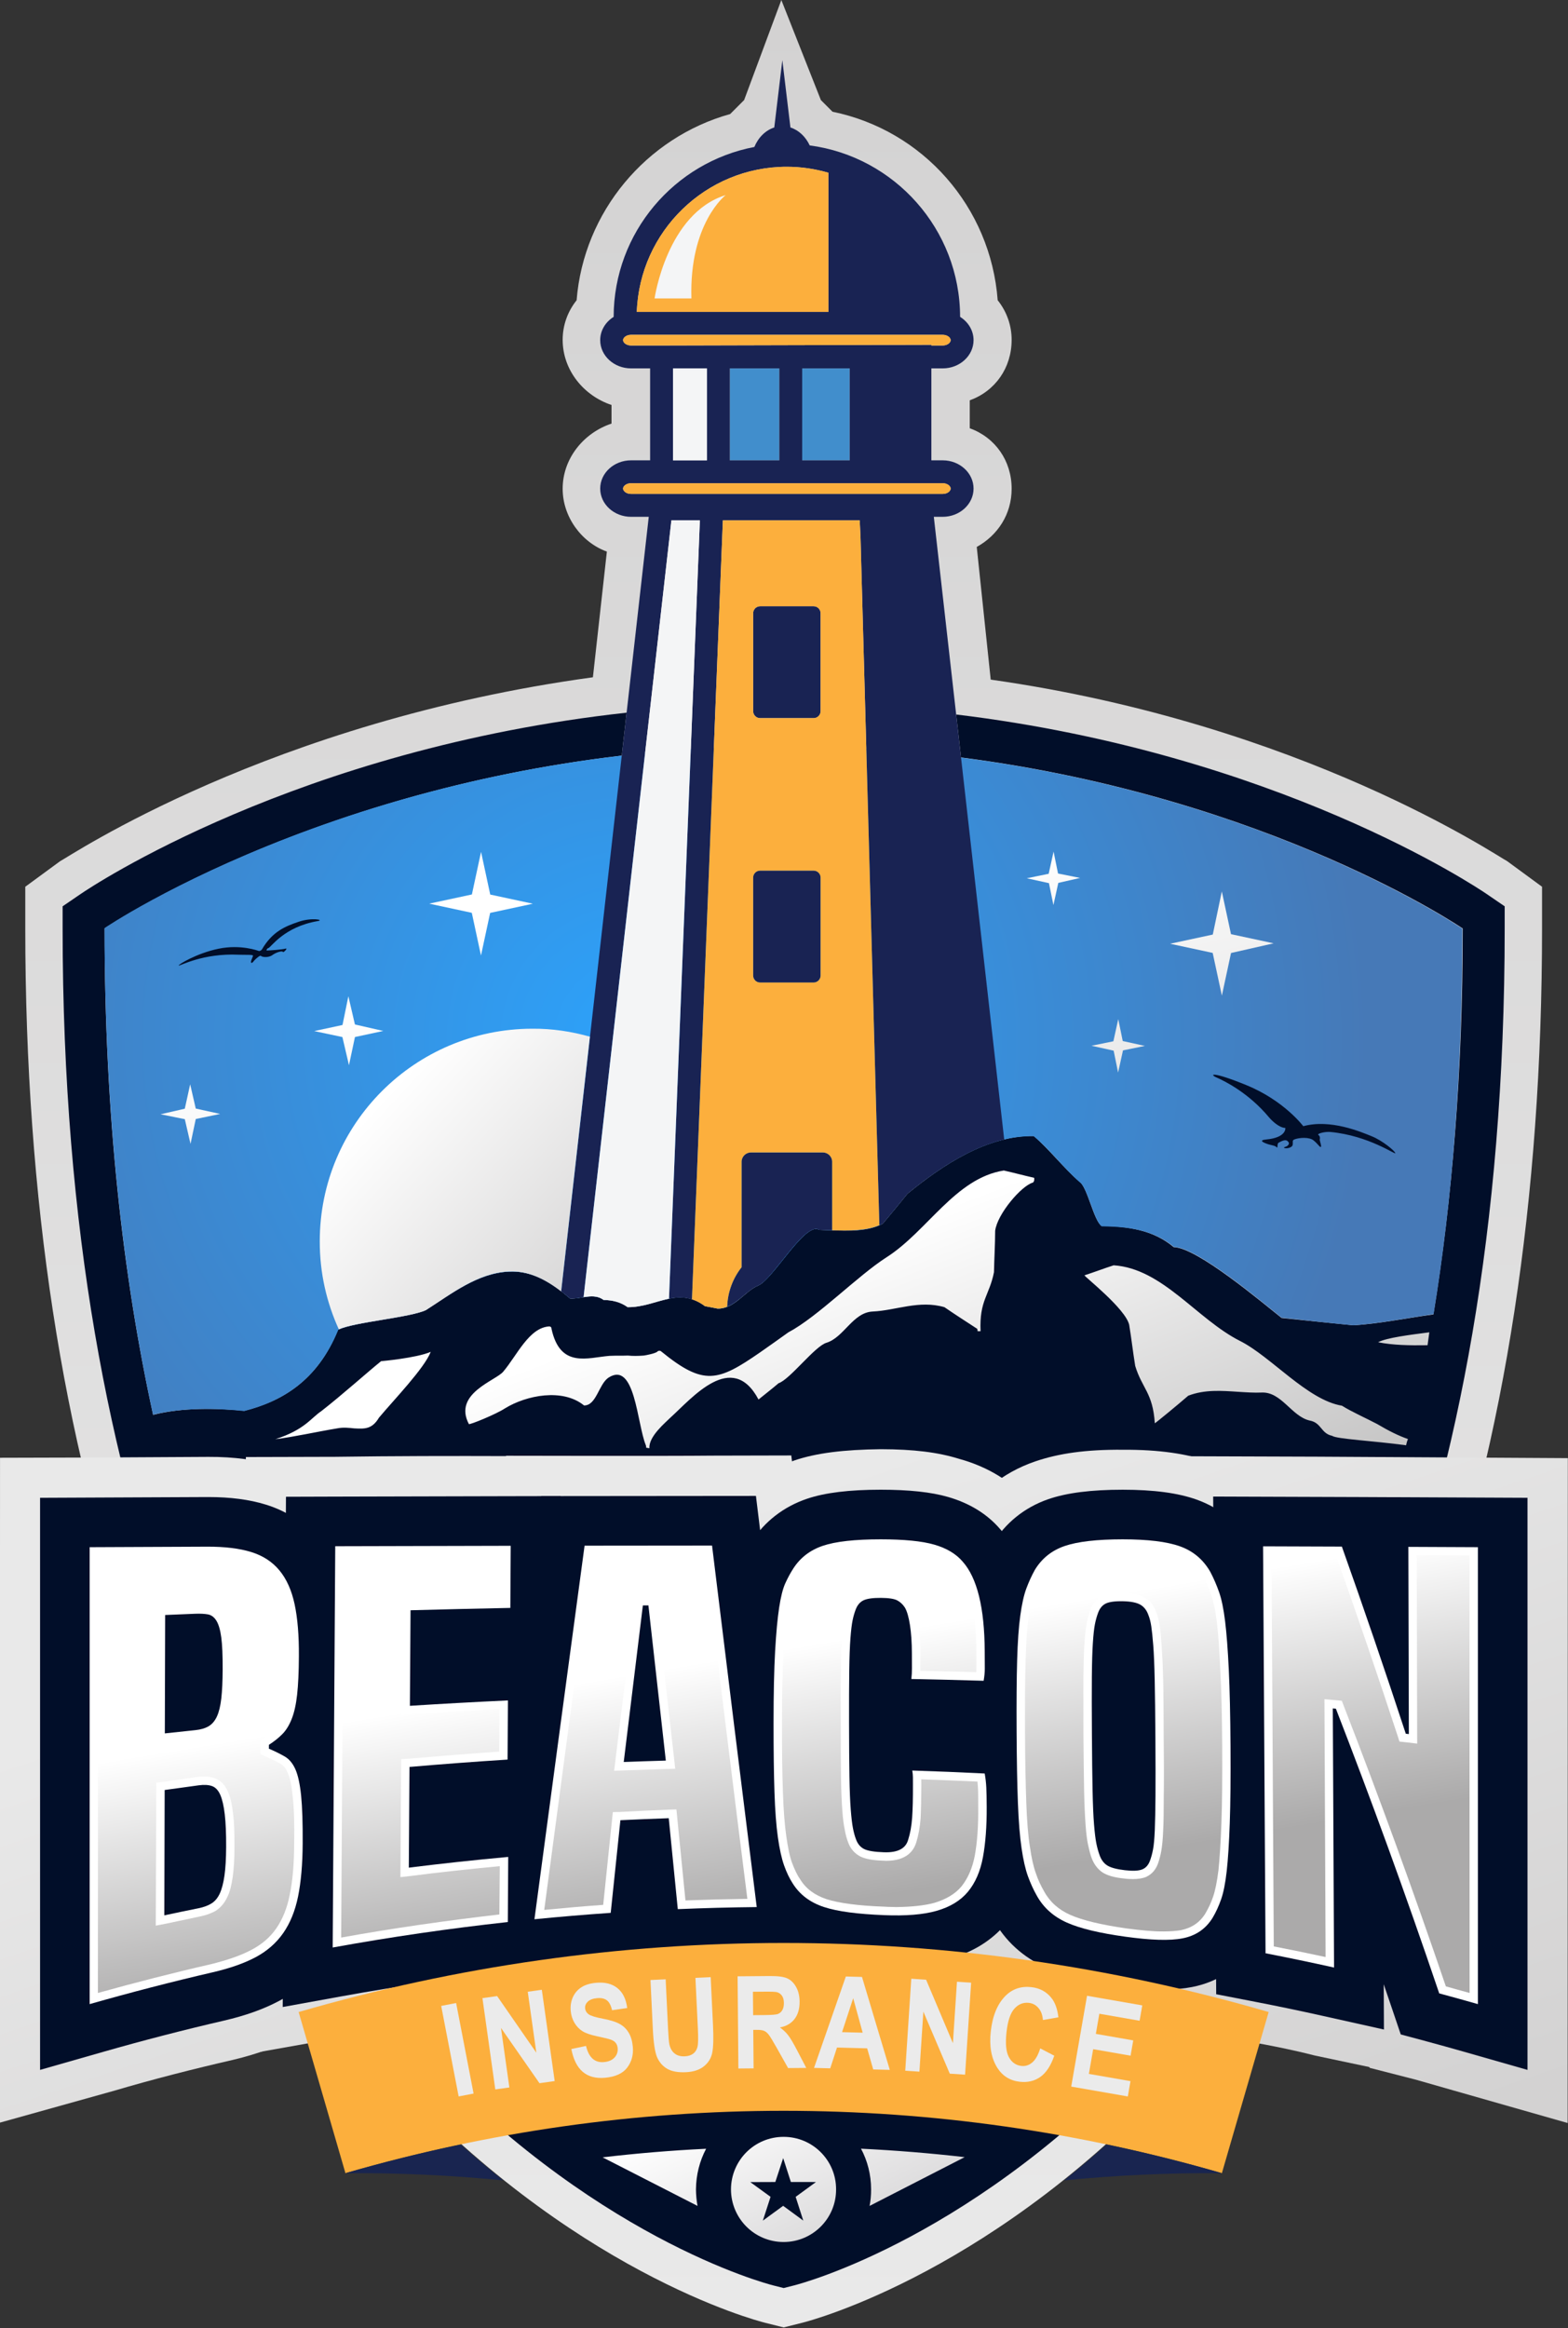
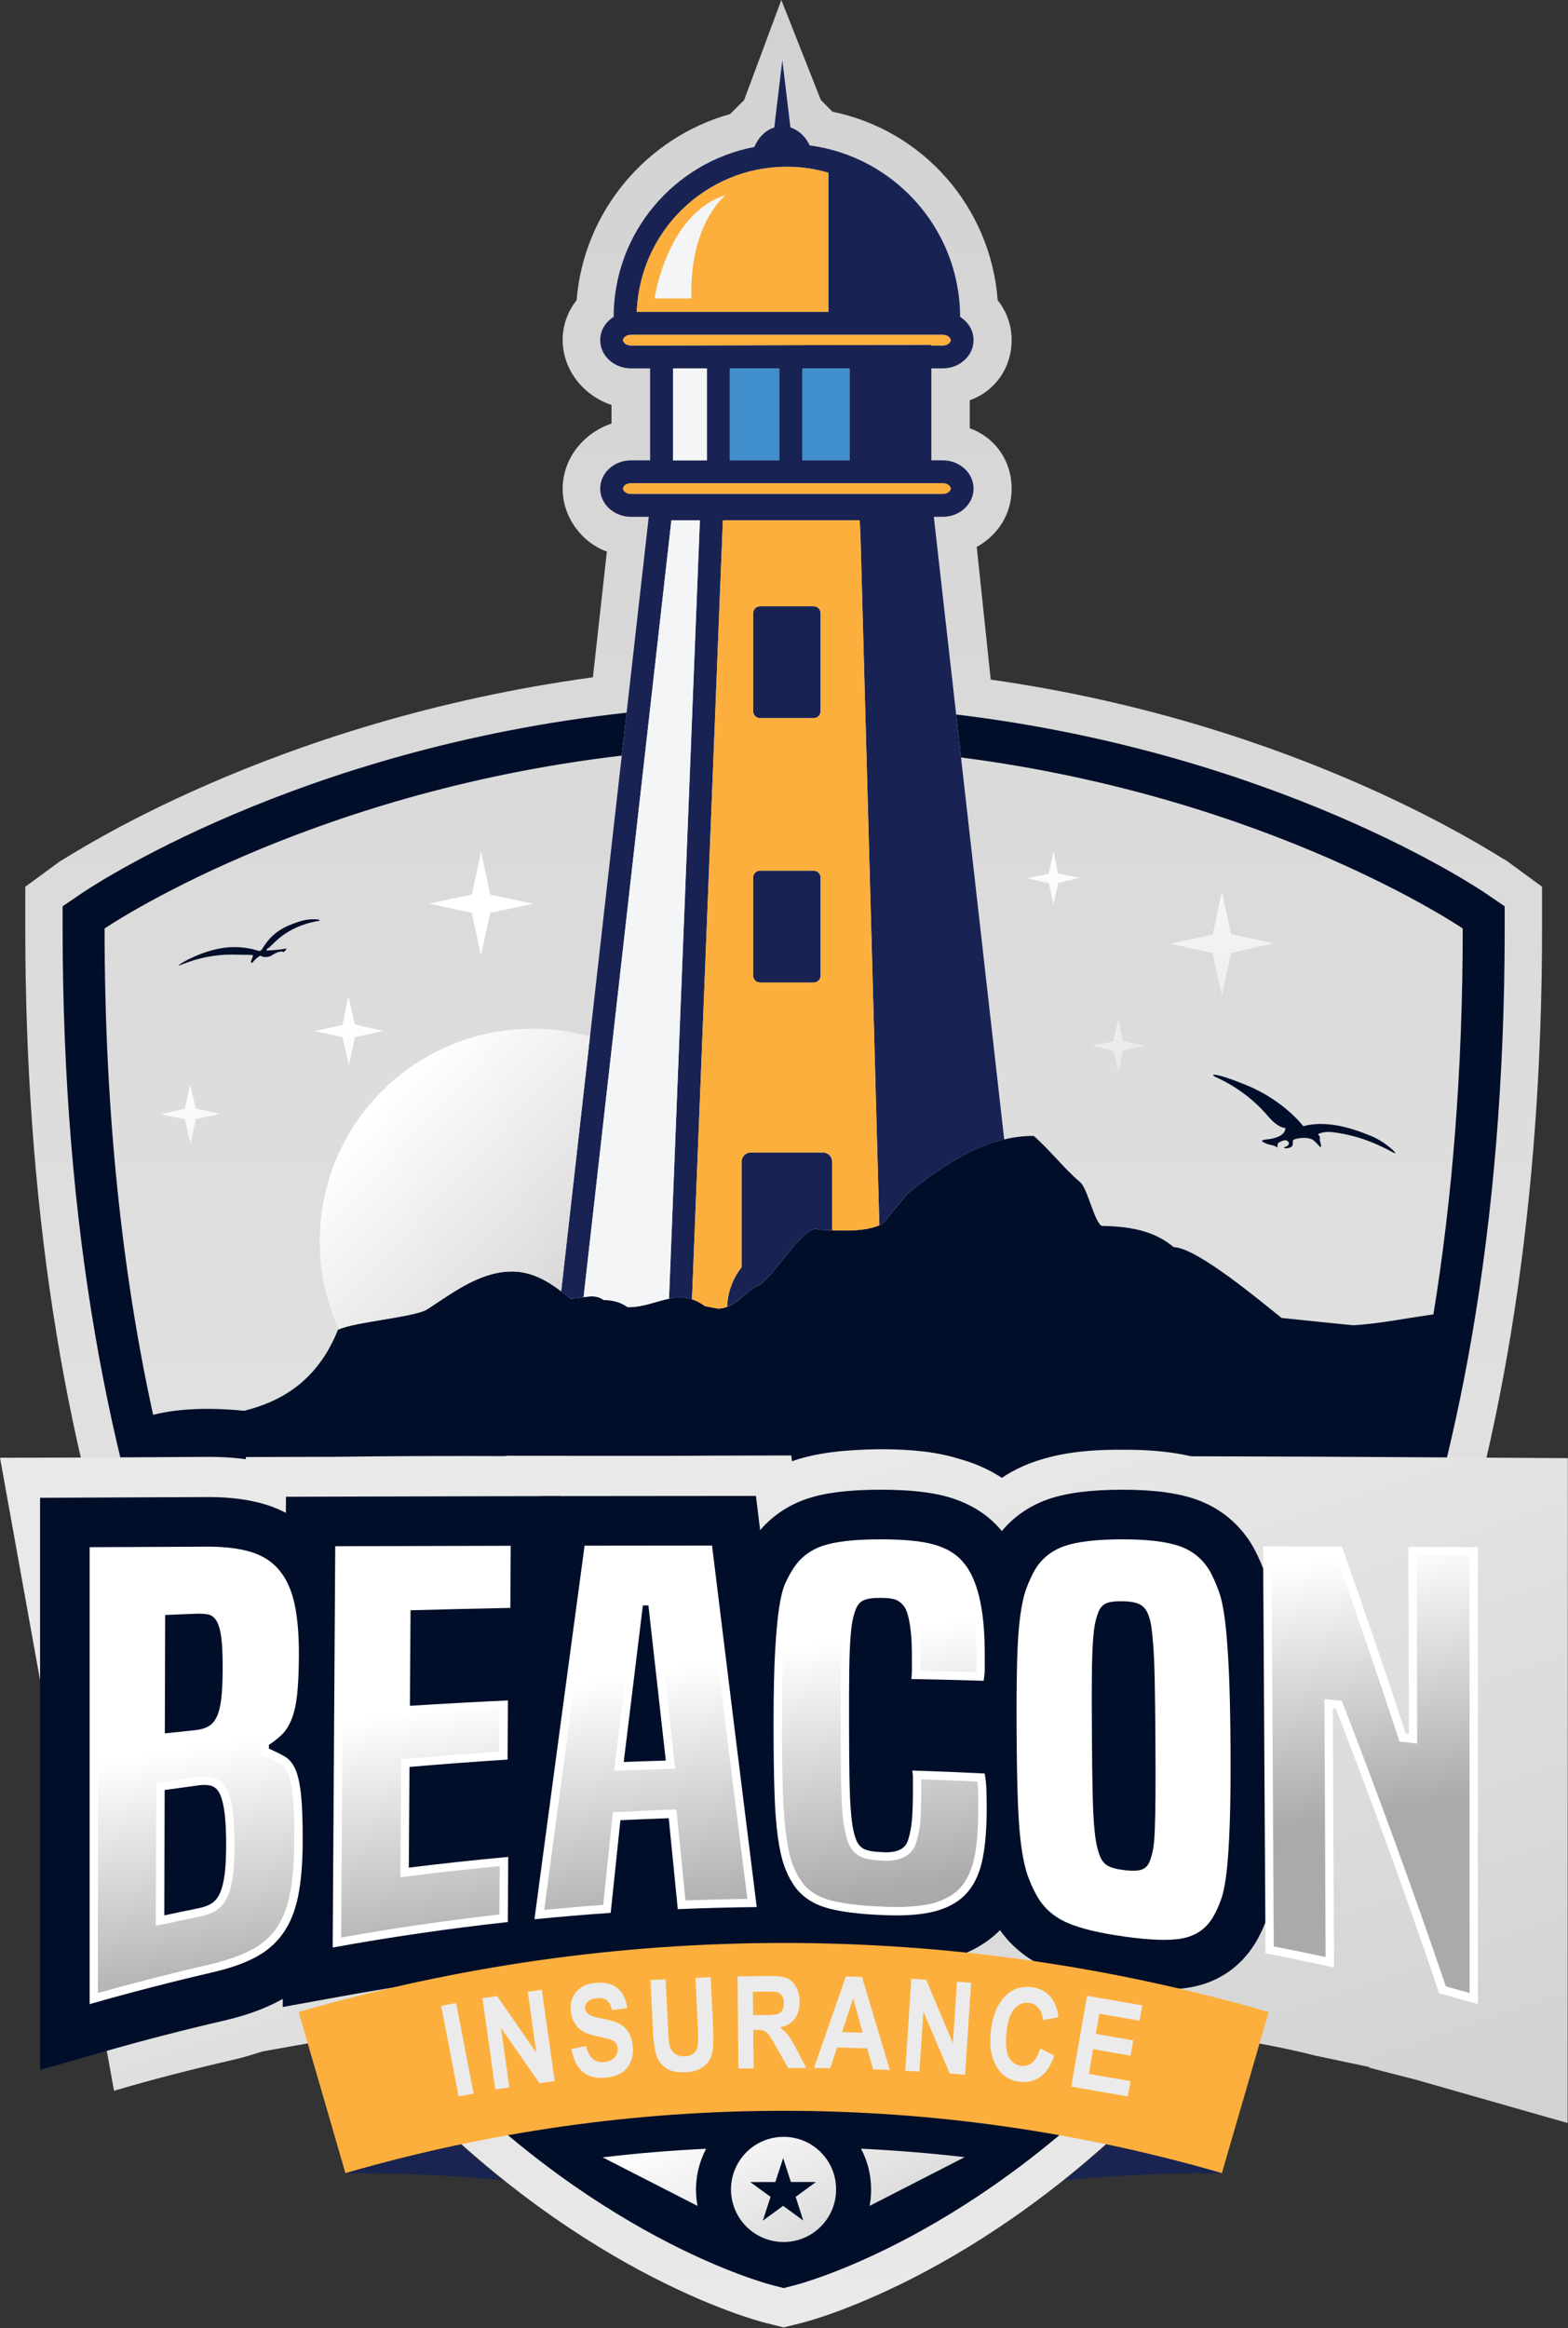
<svg xmlns="http://www.w3.org/2000/svg" width="812" height="1205" viewBox="0 0 812 1205" fill="none">
  <rect x="0" y="0" width="812" height="1205" fill="#333333" stroke="none" />
  <g clip-path="url(#clip0_603_160)">
    <path d="M385.346 51.807C382.936 54.216 380.527 56.626 378.117 59.035C334.748 71.082 302.221 109.632 298.607 155.411C293.788 161.435 291.379 168.663 291.379 175.891C291.379 191.552 302.221 204.804 316.678 209.623V219.26C302.221 224.079 291.379 237.331 291.379 252.992C291.379 267.448 301.017 280.7 314.268 285.519L307.04 350.573C139.587 373.462 35.982 443.335 31.164 445.744L13.093 458.996V480.68C13.093 620.426 32.368 745.714 69.714 850.523C101.036 937.262 144.405 1011.95 199.822 1070.98C294.993 1175.79 391.369 1201.09 396.188 1202.3L405.826 1204.71L415.463 1202.3C420.282 1201.09 516.658 1175.79 611.829 1070.98C667.246 1011.95 710.615 937.262 741.937 850.523C779.283 745.714 798.558 620.426 798.558 480.68V458.996L780.487 445.744C775.669 443.335 674.474 374.667 513.044 351.777L505.816 283.109C516.658 277.086 523.886 266.244 523.886 252.992C523.886 238.535 515.453 226.488 502.202 221.67V207.213C515.453 202.394 523.886 190.347 523.886 175.891C523.886 168.663 521.477 161.435 516.658 155.411C513.044 107.223 478.108 67.468 431.124 57.83C428.715 55.421 427.51 54.216 425.101 51.807L404.621 0.005L385.346 51.807Z" fill="url(#paint0_linear_603_160)" />
    <path d="M769.738 462.651C764.718 459.222 661.155 389.843 495.159 369.834L497.671 392.072C658.013 412.718 757.488 480.601 757.488 480.601C757.488 554.818 751.959 621.126 742.301 680.351C733.913 681.514 725.051 683.097 716.534 684.31C716.463 684.322 716.388 684.334 716.322 684.343C714.863 684.547 713.426 684.734 712.001 684.914C711.634 684.959 711.259 685.014 710.897 685.06C709.609 685.214 708.359 685.339 707.105 685.468C706.638 685.51 706.159 685.572 705.701 685.614C704.017 685.768 702.359 685.889 700.747 685.972C688.405 684.772 676.051 683.464 663.68 682.193C653.676 674.259 619.892 645.739 607.805 645.543C597.138 636.551 584.009 634.822 570.476 634.543C566.359 631.897 563.097 614.284 558.988 611.609C550.922 604.705 543.397 594.964 535.351 587.993C511.242 587.659 488.171 602.976 469.938 617.922C465.709 623.089 461.538 628.218 457.196 633.364C448.309 638.218 434.876 636.814 424.251 636.609C416.988 631.955 400.151 662.305 392.726 665.384C385.559 668.389 380.484 677.518 371.646 677.347C369.451 676.93 367.342 676.497 365.092 676.109C350.98 665.543 339.855 676.776 325.042 676.622C321.392 673.993 317.238 672.964 312.563 672.876C307.584 669.126 301.53 672.276 295.305 672.176C285.78 664.109 275.755 657.518 263.467 658.209C247.288 658.968 233.8 669.672 220.513 678.139C212.13 682.105 183.184 684.376 175.03 688.28C164.396 714.968 145.467 725.468 126.5 730.239C112.038 728.826 94.371 728.497 79.388 732.322C79.359 732.33 79.325 732.335 79.296 732.343C63.588 660.634 54.159 577.372 54.159 480.601C54.159 480.601 156.971 410.484 321.984 391.113L324.496 368.893C153.809 387.584 47.009 459.168 41.904 462.651L32.425 469.122V480.597C32.425 793.547 131.134 967.343 213.942 1058.04C305.205 1157.99 396.642 1182.01 400.488 1182.98L405.821 1184.33L411.151 1182.98C415.001 1182.01 506.442 1157.99 597.701 1058.04C680.509 967.343 779.213 793.547 779.213 480.597V469.122L769.738 462.651Z" fill="#010E29" />
-     <path d="M54.14 480.385C54.238 577.354 63.641 660.499 79.236 732.256C94.359 728.57 111.791 728.833 126.457 730.387C145.711 725.447 164.277 714.92 175.19 688.322C183.18 684.232 212.132 681.972 220.432 678.1C233.901 669.536 247.317 659.08 263.203 658.251C275.832 657.438 285.946 664.121 295.186 672.041C297.388 672.206 299.499 671.843 301.082 671.571C305.304 670.845 309.308 670.429 312.709 672.832C317.331 672.853 321.607 674.02 325.008 676.423C329.939 676.662 334.598 675.318 339.257 673.974C347.829 671.685 355.782 668.96 365.15 676.043C367.133 676.517 369.644 676.9 371.627 677.374C380.344 677.506 385.534 668.192 392.65 665.339C400.294 662.395 417.087 632.069 424.108 636.567C435.026 636.864 448.327 638.381 456.973 633.363C461.525 628.234 465.549 623.195 469.791 617.847C488.159 603.008 511.058 587.662 535.314 588.11C543.535 594.847 550.936 604.713 558.939 611.759C563.178 614.291 566.481 631.925 570.501 634.766C583.839 634.918 597.14 636.435 607.926 645.447C619.899 645.562 653.894 674.221 663.662 682.05C676.126 683.439 688.59 684.828 700.745 685.999C713.373 685.186 728.369 682.337 742.4 680.197C752.091 621.208 757.255 554.848 757.274 480.679C757.274 480.679 619.063 386.261 405.799 386.246C192.535 386.231 54.14 480.385 54.14 480.385Z" fill="url(#paint1_radial_603_160)" />
    <path d="M415.417 190.696H440.017V238.284H415.417V190.696Z" fill="#418ECC" />
    <path d="M377.951 190.696H403.563V238.284H377.951V190.696Z" fill="#418ECC" />
    <path d="M326.801 255.659C324.367 255.659 322.667 254.201 322.667 252.892C322.667 251.584 324.367 250.13 326.801 250.13H488.176C490.613 250.13 492.305 251.584 492.305 252.892C492.305 254.201 490.613 255.659 488.176 255.659H326.801ZM366.096 238.276H348.521V190.688H366.096V238.276ZM403.563 238.276H377.951V190.688H403.563V238.276ZM440.017 238.276H415.417V190.688H440.017V238.276ZM326.801 178.834C324.367 178.834 322.667 177.376 322.667 176.067C322.667 174.759 324.367 173.301 326.801 173.301H488.176C490.613 173.301 492.305 174.759 492.305 176.067C492.305 177.376 490.613 178.834 488.176 178.834H482.313V178.488L342.901 178.834H326.801ZM407.488 86.321C414.959 86.321 422.159 87.438 429.005 89.413V161.451H329.771C331.226 119.788 365.48 86.321 407.488 86.321ZM483.584 267.513H488.176C496.988 267.513 504.163 260.955 504.163 252.892C504.163 244.834 496.988 238.276 488.176 238.276H482.313V190.684H488.176C496.988 190.684 504.163 184.13 504.163 176.067C504.163 171.067 501.396 166.655 497.196 164.017C497.113 118.63 463.155 81.071 419.313 75.271C417.201 70.73 413.605 67.355 409.326 65.98L405.142 31.142L400.963 65.984C396.438 67.442 392.692 71.138 390.646 76.076C349.259 83.971 317.859 120.375 317.78 164.013C313.584 166.651 310.817 171.067 310.817 176.067C310.817 184.13 317.988 190.684 326.801 190.684H336.667V238.276H326.801C317.988 238.276 310.817 244.834 310.817 252.892C310.817 260.955 317.988 267.513 326.801 267.513H335.963L290.621 668.422C292.196 669.626 293.759 670.868 295.305 672.172C297.646 672.209 299.963 671.788 302.209 671.447L347.684 269.346H362.434L346.451 672.234C350.363 671.438 354.267 671.247 358.342 672.559L374.338 269.346H445.209L445.626 278.159L455.376 634.155C455.984 633.893 456.626 633.676 457.196 633.359C461.538 628.218 465.709 623.088 469.938 617.922C484.267 606.18 501.584 594.243 520.034 589.809L483.584 267.513ZM426.105 596.53H388.871C386.201 596.53 384.034 598.697 384.034 601.372V655.947C379.571 661.597 376.838 668.659 376.576 676.363C382.596 673.997 387.013 667.78 392.726 665.38C400.151 662.305 416.988 631.955 424.251 636.605C426.384 636.647 428.642 636.734 430.942 636.813V601.372C430.942 598.697 428.776 596.53 426.105 596.53ZM393.63 371.722H421.346C423.334 371.722 424.951 370.109 424.951 368.122V317.409C424.951 315.417 423.334 313.805 421.346 313.805H393.63C391.642 313.805 390.026 315.417 390.026 317.409V368.122C390.026 370.109 391.642 371.722 393.63 371.722ZM390.026 504.967C390.026 506.959 391.642 508.572 393.63 508.572H421.346C423.334 508.572 424.951 506.959 424.951 504.967V454.259C424.951 452.267 423.334 450.655 421.346 450.655H393.63C391.642 450.655 390.026 452.267 390.026 454.259V504.967Z" fill="#192353" />
    <path d="M326.801 178.834H342.901L482.313 178.488V178.834H488.176C490.613 178.834 492.305 177.376 492.305 176.067C492.305 174.759 490.613 173.305 488.176 173.305H326.801C324.367 173.305 322.667 174.759 322.667 176.067C322.667 177.376 324.367 178.834 326.801 178.834ZM488.176 250.13H326.801C324.367 250.13 322.667 251.588 322.667 252.896C322.667 254.205 324.367 255.659 326.801 255.659H488.176C490.613 255.659 492.305 254.205 492.305 252.896C492.305 251.588 490.613 250.13 488.176 250.13ZM429.005 89.413C422.159 87.442 414.959 86.321 407.488 86.321C365.48 86.321 331.226 119.788 329.771 161.451H429.005V89.413ZM424.951 368.122C424.951 370.113 423.334 371.726 421.346 371.726H393.63C391.642 371.726 390.026 370.113 390.026 368.122V317.409C390.026 315.421 391.642 313.809 393.63 313.809H421.346C423.334 313.809 424.951 315.421 424.951 317.409V368.122ZM424.951 504.967C424.951 506.959 423.334 508.576 421.346 508.576H393.63C391.642 508.576 390.026 506.959 390.026 504.967V454.259C390.026 452.272 391.642 450.655 393.63 450.655H421.346C423.334 450.655 424.951 452.272 424.951 454.259V504.967ZM445.209 269.351H374.338L358.342 672.563C360.534 673.268 362.767 674.372 365.092 676.109C367.342 676.497 369.451 676.93 371.646 677.351C373.434 677.384 375.042 676.968 376.576 676.363C376.838 668.663 379.571 661.597 384.034 655.947V601.372C384.034 598.701 386.201 596.534 388.871 596.534H426.105C428.776 596.534 430.942 598.701 430.942 601.372V636.813C439.359 637.097 448.438 637.159 455.376 634.159L445.626 278.163L445.209 269.351Z" fill="#FCAF3D" />
    <path d="M302.209 671.451C305.934 670.884 309.459 670.539 312.563 672.876C317.238 672.964 321.392 673.993 325.042 676.622C332.88 676.705 339.688 673.618 346.451 672.239L362.434 269.351H347.684L302.209 671.451ZM348.522 238.28H366.097V190.692H348.522V238.28ZM338.976 154.471H358.051C356.884 115.484 375.801 100.98 375.801 100.98C345.305 110.438 338.976 154.471 338.976 154.471Z" fill="#F4F5F6" />
    <path d="M378.541 1133.26C378.597 1148.33 390.708 1160.48 405.811 1160.5C420.804 1160.48 433.028 1148.33 432.972 1133.26C433.026 1118.23 420.805 1106.05 405.813 1106.07C390.71 1106.05 378.595 1118.23 378.541 1133.26ZM399.039 1137.11L388.544 1129.49L401.506 1129.44L405.574 1117.07L409.557 1129.44L422.555 1129.45L412.037 1137.13L415.984 1149.42L405.564 1141.77L395.046 1149.44L399.039 1137.11ZM451.103 1133.3C451.123 1136.22 450.849 1139.09 450.319 1141.82L499.563 1116.57C481.654 1114.51 463.771 1113.07 445.877 1112.19C449.233 1118.46 451.096 1125.62 451.103 1133.3ZM312.081 1116.68L361.213 1141.81C360.71 1139.03 360.431 1136.14 360.411 1133.22C360.475 1125.69 362.343 1118.49 365.67 1112.23C347.782 1113.09 329.919 1114.57 312.081 1116.68Z" fill="url(#paint2_linear_603_160)" />
    <path d="M133.871 492.193C133.871 492.193 124.763 488.693 113.242 491.063C101.738 493.401 91.684 499.638 92.588 499.776C93.492 499.901 105.159 493.347 123.471 494.172C127.017 494.33 131.196 493.997 131.034 494.743C130.888 495.463 129.55 497.884 130.092 498.301C130.646 498.751 131.155 497.634 132.217 496.593C133.334 495.601 134.742 494.288 135.238 494.863C135.784 495.434 139.08 495.859 141.134 494.305C143.221 492.801 146.205 492.088 146.48 492.722C146.842 493.33 149.342 490.526 147.834 491.026C146.338 491.522 139.192 492.001 138.271 491.993C137.642 491.984 138.355 490.859 139 490.718C140.346 490.422 146.875 479.78 164.588 476.755C168.146 476.147 161.371 474.784 154.567 477.159C147.759 479.472 141.05 482.147 135.638 491.451C135.638 491.451 134.805 492.513 133.871 492.193Z" fill="#010E29" />
    <path d="M674.909 582.938C674.909 582.938 665.017 569.659 645.367 561.651C627.676 554.438 626.051 556.013 630.03 557.743C634.405 559.651 646.667 565.784 657.088 578.255C658.588 580.055 662.326 583.718 665.626 583.851C665.626 583.851 666.372 588.822 655.726 589.813C654.076 589.968 652.034 590.384 655.172 591.705C658.322 593.03 660.063 592.697 661.105 593.834C661.88 594.68 661.217 591.997 662.117 591.501C663.33 590.834 665.467 589.613 666.63 590.547C667.83 591.451 667.617 592.243 666.855 592.959C666.109 593.701 664.28 593.797 665.134 594.213C666.063 594.634 669.217 594.172 669.434 592.526C669.684 590.905 668.976 590.272 670.48 589.718C672.784 588.863 678.001 588.426 680.238 590.293C682.484 592.118 683.101 593.476 683.867 593.705C684.638 593.909 683.484 590.547 683.422 590.005C683.422 590.005 683.947 588.234 682.797 587.53C681.634 586.809 686.155 585.659 688.959 585.926C709.017 587.847 722.701 597.955 722.563 596.876C722.438 595.813 715.863 590.33 710.317 588.126C704.855 585.938 689.063 579.093 674.909 582.938Z" fill="#010E29" />
    <path d="M628.049 483.745L605.937 488.499L628.001 493.243L632.756 515.355L637.499 493.291L659.547 488.281L637.483 483.538L632.728 461.425L628.049 483.745Z" fill="url(#paint3_linear_603_160)" />
    <path d="M244.372 462.991L222.26 467.745L244.324 472.489L249.079 494.601L253.822 472.537L275.935 467.782L253.87 463.038L249.115 440.926L244.372 462.991Z" fill="url(#paint4_linear_603_160)" />
    <path d="M576.569 538.987L565.226 541.301L576.705 543.832L579.019 555.175L581.549 543.696L592.892 541.382L581.413 538.852L579.099 527.509L576.569 538.987Z" fill="url(#paint5_linear_603_160)" />
    <path d="M543.072 452.287L531.729 454.601L543.207 457.132L545.521 468.475L548.052 456.996L559.331 454.427L547.916 452.152L545.602 440.809L543.072 452.287Z" fill="url(#paint6_linear_603_160)" />
    <path d="M177.368 530.55L162.711 533.699L177.314 536.798L180.718 551.39L183.817 536.787L198.473 533.638L183.806 530.285L180.402 515.692L177.368 530.55Z" fill="url(#paint7_linear_603_160)" />
    <path d="M95.697 573.879L83.143 576.769L95.706 579.298L98.66 592.106L101.379 579.225L113.997 576.59L101.37 573.806L98.48 561.253L95.697 573.879Z" fill="url(#paint8_linear_603_160)" />
-     <path d="M46.391 754.444L0.014 754.567L-0.082 1098.72L59.034 1082.22C79.316 1076.23 100.27 1070.9 120.559 1066.24C133.773 1063.1 144.443 1059.03 153.905 1054.03C166.432 1047.55 176.808 1038.67 184.495 1027.13C192.191 1016.93 196.934 1004.61 199.797 990.692C202.01 980.122 203.016 968.622 203.206 954.721C203.404 942.157 202.816 932.537 201.971 924.79C200.983 915.306 199.466 906.894 196.62 899.827C198.327 894.337 199.098 888.72 199.997 882.166C200.896 875.612 201.252 867.457 201.064 857.701C201.119 843.4 200.116 831.244 197.784 820.431C194.629 805.88 189.08 793.481 180.202 783.106C171.052 771.929 158.307 763.313 143.848 758.849C133.405 755.699 121.234 754.029 107.869 754.103C107.869 754.103 66.438 754.333 46.391 754.444Z" fill="url(#paint9_linear_603_160)" />
+     <path d="M46.391 754.444L0.014 754.567L59.034 1082.22C79.316 1076.23 100.27 1070.9 120.559 1066.24C133.773 1063.1 144.443 1059.03 153.905 1054.03C166.432 1047.55 176.808 1038.67 184.495 1027.13C192.191 1016.93 196.934 1004.61 199.797 990.692C202.01 980.122 203.016 968.622 203.206 954.721C203.404 942.157 202.816 932.537 201.971 924.79C200.983 915.306 199.466 906.894 196.62 899.827C198.327 894.337 199.098 888.72 199.997 882.166C200.896 875.612 201.252 867.457 201.064 857.701C201.119 843.4 200.116 831.244 197.784 820.431C194.629 805.88 189.08 793.481 180.202 783.106C171.052 771.929 158.307 763.313 143.848 758.849C133.405 755.699 121.234 754.029 107.869 754.103C107.869 754.103 66.438 754.333 46.391 754.444Z" fill="url(#paint9_linear_603_160)" />
    <path d="M264.187 753.698C234.248 753.597 203.909 753.632 173.706 754.066L127.33 754.19L125.304 1063.74L180.448 1053.94C209.421 1048.57 238.801 1044.4 268.053 1041.16L309.326 1036.52L309.83 910.487L309.294 910.222L309.516 878.011L310.316 877.739L311.1 753.839L264.187 753.698Z" fill="url(#paint10_linear_603_160)" />
    <path d="M368.739 753.462C346.955 753.716 262.085 753.519 262.085 753.519L256.561 793.779C248.362 857.71 239.362 921.913 230.77 987.317L222.805 1045.37L281.581 1039.69C294.002 1038.15 306.695 1037.42 319.388 1036.68L335.818 1035.12L353.057 1034.62C365.886 1034.28 379.115 1033.81 392.479 1033.73L444.466 1033.04L438.031 981.222C430.336 919.117 422.64 857.011 414.809 794.505L409.77 753.368L368.739 753.462Z" fill="url(#paint11_linear_603_160)" />
    <path d="M411.262 755.987C394.853 761.558 381.148 772.46 371.738 786.813C369.087 790.837 366.572 795.261 364.329 800.486C361.293 807.319 359.065 815.217 357.516 825.116C356.352 832.206 355.732 840.897 354.991 851.86C354.514 862.288 354.052 875.388 354.277 891.826C354.094 907.064 354.297 919.492 354.485 929.248C355.216 940.604 355.668 949.824 356.913 957.435C358.302 966.783 359.947 974.258 362.257 981.062C364.702 988.266 367.677 994.397 371.316 999.857C380.888 1014.91 394.713 1025.39 412.252 1031.04C423.367 1034.85 437.411 1036.78 455.993 1037.61C458.802 1038 461.475 1037.98 464.148 1037.97C477.112 1038.03 488.197 1036.5 497.938 1033.64C513.818 1029.14 527.002 1020.64 536.827 1008.83C545.723 998.221 551.931 984.955 554.786 969.703C556.6 959.268 557.341 948.305 557.267 934.94C557.373 929.994 557.351 925.985 557.2 922.911C557.042 918.502 556.348 913.828 555.789 909.554L552.356 892.867L554.947 878.15C555.854 872.933 556.496 868.252 556.602 863.306L556.286 854.487C556.229 820.138 548.606 795.054 533.408 777.897C524.393 767.121 511.92 759.305 496.661 755.113C485.682 751.699 473.11 750.164 456.136 750.125C437.026 750.365 422.868 752.047 411.262 755.987Z" fill="url(#paint12_linear_603_160)" />
    <path d="M536.217 756.409C519.008 762.252 505.438 773.554 496.3 788.707L495.372 789.915C492.328 795.412 490.085 800.637 487.978 806.262C485.342 812.959 483.514 820.721 482.229 830.084C481.201 837.574 480.717 846.665 480.112 858.029C479.899 867.92 479.838 880.885 480.191 896.387C480.28 912.424 480.482 924.853 480.806 935.009C481.137 946.501 481.989 955.585 482.97 963.732C484.623 972.544 486.404 980.419 488.578 986.823C490.616 992.826 493.454 998.557 496.157 1003.89C504.794 1018.81 517.689 1030.5 533.499 1037.63C544.485 1042.38 558.137 1045.78 576.462 1048.48C586.361 1050.03 595.052 1050.65 602.67 1050.74C609.753 1050.57 615.763 1049.87 621.238 1048.9C640.863 1044.92 657.105 1033.6 667.573 1017.1L667.837 1016.57C670.88 1011.07 673.788 1005.18 676.024 998.614C678.66 991.917 680.352 983.754 681.365 973.591C682.392 966.101 682.877 957.01 683.346 945.246C683.687 934.418 683.877 920.517 683.516 903.679C683.556 886.705 683.346 872.94 682.751 861.984C682.019 850.628 681.431 841.008 680.587 833.261C679.062 823.513 677.681 815.501 674.971 808.834C672.933 802.83 670.631 797.364 667.928 792.032L666.985 790.567C657.941 774.446 643.709 762.763 626.433 756.577C614.783 752.499 600.203 750.307 581.492 750.411C562.245 750.251 548.223 752.333 536.217 756.409Z" fill="url(#paint13_linear_603_160)" />
    <path d="M609.326 1049.38L646.656 1056.79C658.027 1058.73 669.534 1061.07 680.777 1063.95L709.144 1069.94L709.28 1070.34L733.238 1076.49C739.664 1078.33 746.089 1080.16 752.514 1082L811.816 1098.91L811.913 754.756L682.667 754.003L607.152 753.753L609.326 1049.38Z" fill="url(#paint14_linear_603_160)" />
    <path d="M20.746 775.284L107.767 774.897C119.338 774.897 129.113 776.176 137.65 778.809C148.521 782.164 157.534 788.093 164.45 796.426C170.809 804.093 175.25 813.676 177.667 824.93C179.63 834.064 180.542 844.705 180.467 857.459C180.413 866.555 180.063 873.926 179.4 879.976C178.575 887.397 177.134 893.639 174.988 899.084C174.738 899.73 174.471 900.372 174.2 900.997C175.05 902.451 175.825 903.976 176.521 905.564C179.005 911.264 180.621 918.222 181.496 926.909C182.196 933.855 182.5 942.851 182.43 954.426C182.355 966.934 181.405 977.501 179.53 986.743C177.305 997.668 173.321 1007.29 167.692 1015.34C161.717 1023.87 153.88 1030.74 144.371 1035.79C136.421 1040 127.142 1043.31 115.992 1045.9C95.154 1050.72 74.129 1056.16 53.484 1062.06L20.746 1071.41V775.284Z" fill="#010E29" />
    <path d="M148.088 774.747L173.534 774.668C203.825 774.58 234.125 774.501 264.425 774.447L290.313 774.397L289.813 857.472L288.855 857.489L288.4 933.084L289.042 933.026L288.53 1017.91L265.784 1020.41C236.125 1023.66 206.213 1028.01 176.867 1033.33L146.405 1038.86L148.088 774.747Z" fill="#010E29" />
    <path d="M251.309 990.039C260.017 924.751 268.68 860.364 277.28 796.63L280.275 774.409L391.467 774.309L394.23 796.889C401.863 859.393 409.576 921.672 417.363 983.939L420.93 1012.5L392.155 1012.81C378.809 1012.95 365.325 1013.31 352.075 1013.86L334.65 1014.6L318.025 1015.74C305.113 1016.63 292.084 1017.73 279.296 1018.99L247.021 1022.19L251.309 990.039Z" fill="#010E29" />
    <path d="M464.147 1017.13C461.805 1017.13 459.371 1017.08 456.846 1016.98C440.08 1016.31 427.921 1014.56 418.601 1011.48C405.909 1007.3 395.609 999.405 388.83 988.66C386.213 984.647 383.796 979.664 381.842 974.151C379.946 968.826 378.492 962.41 377.392 954.535C376.405 947.539 375.755 939.055 375.396 928.63C375.071 918.947 374.909 906.597 374.909 891.914C374.913 875.768 375.192 863.085 375.763 853.143C376.342 842.901 377.105 834.751 378.096 828.247C379.326 820.143 380.984 813.972 383.309 808.872C385.092 804.943 387.101 801.247 389.267 797.901C395.98 787.501 405.896 779.843 417.921 775.784C427.267 772.63 439.755 771.097 456.092 771.097C470.788 771.097 482.197 772.326 490.967 774.855C502.163 778.093 511.238 783.693 517.942 791.505C529.697 804.88 535.48 825.484 535.622 854.489L535.667 863.472C535.68 866.951 535.347 870.655 534.667 874.485L531.326 893.339L531.542 893.351L535.197 913.376C535.822 916.793 536.23 920.339 536.417 923.91C536.551 926.672 536.63 930.385 536.655 935.068C536.713 946.73 535.913 957.135 534.276 965.997C532.088 977.718 527.613 987.672 520.976 995.647C513.83 1004.23 504.122 1010.32 492.126 1013.76C484.234 1016.02 475.08 1017.13 464.147 1017.13Z" fill="#010E29" />
    <path d="M602.692 1029.79C596.042 1029.79 588.363 1029.17 579.205 1027.9C563.026 1025.66 551.201 1022.71 542.013 1018.61C529.821 1013.18 520.513 1004.71 514.338 993.46C512.071 989.451 509.938 984.785 508.159 979.864C506.242 974.564 504.759 968.218 503.617 960.451C502.592 953.522 501.888 944.96 501.471 934.301C501.084 924.393 500.859 911.993 500.771 896.393C500.688 881.089 500.784 868.385 501.063 858.647C501.359 848.135 501.963 839.651 502.926 832.735C504.005 824.897 505.467 818.56 507.396 813.364C509.113 808.747 511.13 804.33 513.405 800.21L513.901 799.355C520.567 788.318 530.592 780.239 542.896 775.993C552.413 772.705 564.996 771.105 581.38 771.101C597.526 771.101 610.059 772.776 619.705 776.226C632.238 780.701 642.392 789.226 649.059 800.88L649.509 801.701C651.801 806.064 653.822 810.714 655.517 815.514C657.442 820.943 658.884 827.668 659.913 836.03C660.784 843.143 661.459 851.93 661.988 862.922C662.497 873.447 662.805 887.185 662.913 903.76C663.017 920.335 662.88 934.076 662.513 944.61C662.126 955.685 661.559 964.431 660.784 971.368C659.842 979.743 658.451 986.422 656.53 991.822C654.742 996.889 652.53 1001.66 649.972 1005.92C642.422 1018.1 631.217 1025.8 617.355 1028.51C612.976 1029.37 608.18 1029.79 602.692 1029.79Z" fill="#010E29" />
-     <path d="M758.288 1062.06C751.751 1060.19 745.201 1058.38 738.642 1056.61L725.388 1053.05L720.988 1040.05C719.522 1035.71 718.051 1031.39 716.572 1027.08L716.684 1050.51L685.263 1043.51C673.767 1040.94 662.059 1038.5 650.472 1036.25L629.813 1032.24L628.255 774.639L703.576 774.897L791.026 775.289V1071.41L758.288 1062.06Z" fill="#010E29" />
    <path d="M102.75 987.751C105.484 987.201 107.75 986.368 109.546 985.235C111.342 984.118 112.767 982.389 113.838 980.06C114.9 977.739 115.7 974.647 116.25 970.797C116.792 966.943 117.08 962.03 117.109 956.06C117.142 949.122 116.9 943.48 116.392 939.118C115.884 934.76 115.105 931.393 114.063 929.022C113.013 926.655 111.596 925.147 109.805 924.505C108.013 923.868 105.742 923.73 103 924.097C97.088 924.885 91.175 925.697 85.271 926.535C85.209 948.16 85.146 969.785 85.088 991.414C90.967 990.155 96.855 988.935 102.75 987.751ZM101.209 895.543C103.955 895.26 106.23 894.589 108.034 893.535C109.834 892.48 111.267 890.785 112.342 888.455C113.409 886.13 114.159 883.018 114.605 879.122C115.046 875.218 115.28 870.18 115.309 864.001C115.338 856.855 115.096 851.368 114.584 847.526C114.071 843.689 113.234 840.826 112.08 838.935C110.917 837.051 109.438 835.947 107.638 835.626C105.838 835.309 103.663 835.201 101.117 835.301C95.921 835.514 90.725 835.73 85.529 835.947C85.471 856.38 85.413 876.805 85.355 897.235C90.638 896.66 95.921 896.093 101.209 895.543ZM46.425 1037.36V800.851C66.721 800.751 87.013 800.668 107.305 800.584C116.442 800.551 124.038 801.493 130.084 803.355C136.13 805.222 140.996 808.389 144.688 812.839C148.38 817.289 151.005 823.105 152.555 830.33C154.105 837.543 154.846 846.526 154.78 857.305C154.734 865.489 154.425 872.105 153.867 877.168C153.305 882.23 152.384 886.397 151.092 889.676C149.8 892.96 148.192 895.58 146.275 897.539C144.359 899.497 142.013 901.372 139.255 903.155C139.25 903.814 139.246 904.476 139.242 905.135C142.413 906.505 145.155 907.864 147.48 909.205C149.8 910.56 151.638 912.785 153.005 915.889C154.359 919.001 155.342 923.535 155.942 929.489C156.538 935.447 156.809 943.705 156.742 954.276C156.68 965.035 155.88 974.139 154.359 981.639C152.83 989.139 150.255 995.46 146.638 1000.63C143.013 1005.81 138.242 1009.96 132.325 1013.11C126.405 1016.25 119.021 1018.83 110.184 1020.88C88.829 1025.83 67.571 1031.33 46.425 1037.36Z" fill="white" />
    <path d="M172.284 1008.06C172.725 938.826 173.167 869.589 173.609 800.351C203.892 800.264 234.184 800.184 264.471 800.13C264.409 810.847 264.346 821.564 264.28 832.28C247.046 832.622 229.821 833.022 212.601 833.489C212.488 849.976 212.38 866.468 212.271 882.955C229.176 881.884 246.101 880.955 263.034 880.168C262.976 890.376 262.909 900.584 262.851 910.789C245.901 911.868 228.967 913.139 212.059 914.597C211.942 931.972 211.826 949.347 211.709 966.726C228.838 964.589 246.001 962.739 263.184 961.172C263.117 972.405 263.051 983.643 262.984 994.876C232.642 998.205 202.388 1002.6 172.284 1008.06Z" fill="white" />
    <path d="M335.784 830.976C334.83 830.989 333.872 830.997 332.913 831.005C329.622 857.935 326.317 884.935 323.005 912.035C330.267 911.76 337.53 911.518 344.797 911.31C341.78 884.593 338.776 857.818 335.784 830.976ZM350.997 988.206C349.43 972.531 347.867 956.839 346.313 941.13C337.963 941.422 329.622 941.768 321.28 942.172C319.613 958.131 317.938 974.114 316.263 990.122C303.084 991.031 289.917 992.135 276.767 993.435C285.472 928.164 294.134 863.789 302.73 800.068C324.734 800.039 346.734 800.018 368.734 800.005C376.376 862.53 384.088 924.835 391.876 987.131C378.247 987.276 364.617 987.635 350.997 988.206Z" fill="white" />
    <path d="M509.93 917.989C510.363 920.372 510.638 922.78 510.763 925.23C510.884 927.676 510.946 931.01 510.971 935.218C511.021 945.322 510.363 954.035 509.017 961.343C507.651 968.66 505.067 974.614 501.238 979.21C497.405 983.814 492.005 987.076 485.046 989.072C478.088 991.068 469.038 991.764 457.884 991.314C444.146 990.764 433.738 989.43 426.65 987.093C419.563 984.755 414.192 980.735 410.546 974.955C408.825 972.31 407.325 969.176 406.042 965.555C404.755 961.93 403.68 957.072 402.825 950.976C401.967 944.885 401.384 937.143 401.067 927.755C400.746 918.364 400.588 906.422 400.592 891.922C400.596 876.439 400.867 863.997 401.405 854.605C401.934 845.214 402.634 837.722 403.488 832.122C404.334 826.518 405.405 822.318 406.68 819.518C407.955 816.714 409.334 814.164 410.83 811.855C414.438 806.264 419.542 802.343 426.13 800.122C432.713 797.901 442.705 796.78 456.092 796.78C468.209 796.78 477.459 797.693 483.846 799.534C490.226 801.38 495.13 804.314 498.555 808.351C506.026 816.755 509.83 832.218 509.938 854.614C509.959 858.659 509.976 861.651 509.984 863.58C509.992 865.518 509.792 867.659 509.376 870.001C496.909 869.626 484.434 869.318 471.959 869.08C472.163 867.255 472.263 865.43 472.255 863.597C472.251 861.772 472.242 859.197 472.23 855.868C472.209 850.222 471.876 845.314 471.23 841.151C470.571 836.993 469.713 833.993 468.638 832.151C467.567 830.489 466.234 829.23 464.642 828.384C463.042 827.547 460.213 827.109 456.171 827.084C451.913 827.059 448.88 827.501 447.075 828.397C445.267 829.297 443.938 830.905 443.092 833.209C442.459 834.859 441.925 836.714 441.505 838.776C441.08 840.839 440.717 843.934 440.4 848.059C440.092 852.184 439.884 857.714 439.792 864.647C439.7 871.58 439.663 880.664 439.684 891.889C439.705 903.285 439.767 912.535 439.888 919.635C440.009 926.739 440.234 932.393 440.563 936.614C440.888 940.826 441.267 944.055 441.705 946.293C442.134 948.53 442.671 950.493 443.321 952.155C444.18 954.489 445.58 956.13 447.509 957.093C449.442 958.051 452.867 958.601 457.796 958.768C464.867 959.01 469.034 956.868 470.305 952.264C471.359 948.985 472.042 945.193 472.355 940.88C472.663 936.576 472.801 930.847 472.776 923.693C472.771 922.201 472.767 920.955 472.763 919.955C472.759 918.955 472.651 917.793 472.434 916.455C484.938 916.855 497.438 917.368 509.93 917.989Z" fill="white" />
    <path d="M595.568 962.993C596.188 961.305 596.709 959.376 597.122 957.21C597.534 955.055 597.83 951.768 598.018 947.364C598.197 942.964 598.313 937.043 598.376 929.618C598.43 922.189 598.418 912.276 598.334 899.876C598.255 887.301 598.13 877.197 597.972 869.576C597.813 861.955 597.563 855.968 597.218 851.622C596.868 847.272 596.53 843.984 596.193 841.764C595.859 839.543 595.368 837.622 594.722 836.014C593.851 833.518 592.459 831.718 590.538 830.614C588.622 829.514 585.634 828.914 581.597 828.83C577.343 828.734 574.313 829.159 572.518 830.076C570.713 830.993 569.397 832.664 568.563 835.072C567.934 836.789 567.413 838.684 567.005 840.755C566.588 842.822 566.238 846.026 565.951 850.343C565.659 854.668 565.48 860.551 565.422 867.997C565.359 875.443 565.372 885.314 565.451 897.618C565.53 909.747 565.638 919.493 565.797 926.864C565.951 934.243 566.201 940.06 566.547 944.335C566.893 948.614 567.288 951.855 567.726 954.064C568.168 956.28 568.713 958.285 569.368 960.085C570.23 962.601 571.576 964.439 573.397 965.589C575.209 966.743 578.251 967.555 582.513 968.047C586.563 968.518 589.543 968.397 591.451 967.655C593.359 966.918 594.73 965.364 595.568 962.993ZM627.943 992.718C624.368 998.48 619.201 1001.98 612.413 1003.31C605.626 1004.64 595.743 1004.26 582.743 1002.46C569.522 1000.63 559.422 998.255 552.468 995.155C545.509 992.051 540.301 987.385 536.851 981.101C535.122 978.039 533.609 974.714 532.305 971.118C531.009 967.526 529.909 962.722 529.026 956.714C528.134 950.701 527.509 942.901 527.134 933.297C526.759 923.689 526.538 911.343 526.455 896.251C526.372 881.155 526.463 868.868 526.734 859.38C527.001 849.884 527.543 842.189 528.363 836.255C529.18 830.33 530.218 825.68 531.476 822.289C532.734 818.909 534.197 815.684 535.888 812.63C539.468 806.701 544.601 802.572 551.28 800.264C557.963 797.959 568.001 796.784 581.388 796.78C594.351 796.78 604.243 797.972 611.063 800.405C617.876 802.839 623.109 807.239 626.768 813.63C628.493 816.918 630.005 820.393 631.297 824.059C632.601 827.73 633.638 832.764 634.426 839.168C635.209 845.576 635.843 853.901 636.334 864.151C636.826 874.401 637.126 887.664 637.23 903.922C637.33 920.18 637.205 933.447 636.847 943.71C636.484 953.972 635.959 962.239 635.259 968.514C634.551 974.789 633.584 979.689 632.33 983.214C631.084 986.743 629.622 989.914 627.943 992.718Z" fill="white" />
    <path d="M745.313 1031.81C727.68 979.685 709.793 930.785 691.788 884.435C691.259 884.385 690.73 884.339 690.201 884.297C690.418 929.01 690.634 973.722 690.847 1018.43C679.051 1015.81 667.222 1013.34 655.368 1011.04C654.947 940.826 654.522 870.614 654.093 800.405C667.697 800.451 681.301 800.493 694.897 800.547C705.988 831.739 717.03 863.972 728.001 897.41C728.53 897.468 729.055 897.526 729.584 897.585L729.326 800.684C741.33 800.739 753.338 800.793 765.343 800.847V1037.36C758.676 1035.46 751.997 1033.61 745.313 1031.81Z" fill="white" />
    <path d="M50.79 805.234L50.7 1031.59C70.131 1026.19 89.761 1021.15 109.214 1016.7C117.601 1014.62 124.706 1012.22 130.218 1009.26C135.619 1006.45 139.914 1002.74 143.103 998.113C146.293 993.491 148.731 987.629 150.041 980.726C151.573 973.514 152.287 964.663 152.338 954.286C152.523 943.886 152.263 935.743 151.581 929.99C151.076 924.48 150.238 920.253 148.978 917.597C148.073 915.428 146.857 913.856 145.353 913.014C143.097 911.751 140.553 910.4 137.478 909.136L134.824 907.94L134.873 900.837L136.843 899.555C139.433 897.897 141.47 896.195 143.241 894.536C144.614 892.944 146.032 890.799 147.074 888.034C148.226 885.114 148.959 881.308 149.56 876.706C150.094 871.706 150.386 865.245 150.436 857.324C150.465 846.813 149.83 838.051 148.286 831.212C146.94 824.75 144.576 819.549 141.326 815.586C138.099 811.755 134.118 809.142 128.808 807.567C123.189 805.771 116.22 804.881 107.767 804.919C107.767 804.919 69.598 805.114 50.79 805.234ZM81.262 831.83L100.912 831.025C101.576 830.914 102.262 830.937 102.948 830.96C104.983 830.895 106.775 831.007 108.457 831.273C110.448 831.761 113.501 832.892 115.755 836.611C117.258 839.09 118.362 842.454 118.846 847.013C119.374 851.018 119.614 856.572 119.631 864.073C119.582 870.357 119.357 875.579 118.934 879.606C118.444 884.053 117.512 887.482 116.338 890.269C114.809 893.388 112.749 895.777 110.27 897.279C107.901 898.628 105.046 899.511 101.683 899.796C96.328 900.412 91.105 901.006 85.883 901.6L81.059 902.127L81.262 831.83ZM80.934 922.75L84.674 922.265C90.538 921.429 96.535 920.57 102.399 919.733C103.616 919.667 104.679 919.491 105.785 919.58C107.821 919.515 109.657 919.893 111.25 920.447C114.148 921.467 116.447 923.814 117.972 927.245C119.253 930.034 120.158 933.84 120.685 938.664C121.302 943.201 121.453 949.042 121.403 956.145C121.444 962.142 121.086 967.385 120.53 971.434C119.885 975.771 119.086 979.178 117.757 981.854C116.361 984.951 114.301 987.339 111.844 988.975C109.608 990.301 106.908 991.295 103.611 991.979C97.68 993.236 91.882 994.471 85.951 995.728L80.662 996.742L80.934 922.75Z" fill="url(#paint15_linear_603_160)" />
    <path d="M177.895 804.744L176.674 1002.91C203.694 998.019 231.29 994.122 258.597 990.954L258.813 965.951C243.367 967.423 227.678 969.071 212.188 971.096L207.364 971.624L207.738 910.576L211.654 910.335C227.255 908.974 242.877 907.746 258.522 906.65L258.692 884.656C243.269 885.442 227.735 886.383 212.6 887.257L207.886 887.63L208.303 829.304L212.507 829.152C228.262 828.72 244.171 828.399 259.926 827.967L260.119 804.469C232.704 804.516 205.289 804.563 177.895 804.744Z" fill="url(#paint16_linear_603_160)" />
    <path d="M306.521 804.407C298.314 865.118 290.085 926.515 281.833 988.598C291.901 987.609 302.125 986.731 312.37 985.986L317.36 937.952L321.033 937.888C329.419 937.451 337.806 937.014 346.214 936.71L350.286 936.58L354.966 983.692C365.543 983.301 376.275 983.021 387.029 982.873C379.48 923.413 372.219 864.041 364.914 804.403C345.398 804.368 326.015 804.31 306.521 804.407ZM328.586 830.488L329.053 826.727L339.674 826.601L340.048 830.496C343.127 857.272 346.073 884.07 349.153 910.846L349.658 915.537L344.901 915.644C337.71 915.883 330.385 916.143 323.194 916.382L318.038 916.555L328.586 830.488Z" fill="url(#paint17_linear_603_160)" />
    <path d="M427.538 804.244C421.85 806.143 417.622 809.437 414.454 814.192C413.169 816.315 411.796 818.726 410.599 821.381C409.491 823.747 408.626 827.575 407.715 832.774C406.981 838.217 406.312 845.695 405.775 854.789C405.281 864.148 404.897 876.628 404.974 891.896C404.898 906.234 405.111 918.205 405.437 927.565C405.74 936.792 406.332 944.47 407.169 950.335C407.984 956.066 408.91 960.824 410.147 964.166C411.361 967.375 412.665 970.297 414.278 972.622C417.284 977.58 421.796 980.924 428.012 983.031C434.494 985.093 444.406 986.45 457.992 986.924C460.204 987.102 462.24 987.037 464.165 987.127C472.064 987.044 478.769 986.341 483.86 984.95C489.968 983.118 494.683 980.289 497.872 976.485C501.149 972.394 503.543 967.085 504.786 960.603C506.075 953.567 506.7 945.004 506.574 935.202C506.577 931.109 506.579 927.834 506.448 925.4C506.405 924.315 506.228 923.253 506.185 922.169C496.427 921.742 486.669 921.315 477.066 920.998L477.109 923.72C477.082 930.955 476.967 936.841 476.743 941.244C476.408 945.802 475.608 950.028 474.544 953.479C473.235 957.926 469.603 963.167 458.827 963.182L457.588 963.115C451.968 962.956 448.162 962.223 445.641 961.004C442.654 959.453 440.488 957.084 439.251 953.742C438.522 951.817 437.882 949.604 437.463 947.081C436.934 944.713 436.516 941.371 436.187 936.924C435.88 932.609 435.596 926.789 435.513 919.708C435.429 912.628 435.391 903.356 435.399 891.895C435.296 880.588 435.303 871.582 435.507 864.59C435.578 857.62 435.737 852 436.116 847.707C436.34 843.304 436.763 840.096 437.229 837.972C437.673 835.715 438.272 833.57 439.048 831.667C440.267 828.327 442.326 825.939 445.093 824.524C447.484 823.309 451.069 822.714 456.114 822.695C460.915 822.854 464.411 823.365 466.645 824.495C468.901 825.758 470.825 827.485 472.328 829.964C473.809 832.311 474.78 835.697 475.573 840.477C476.168 844.881 476.607 849.992 476.625 855.856C476.625 855.856 476.552 864.463 476.618 864.862C486.199 865.045 495.913 865.207 505.516 865.523C505.671 864.815 505.583 864.284 505.606 863.598L505.612 854.593C505.494 833.328 501.986 818.766 495.264 811.15C492.39 807.807 488.166 805.37 482.701 803.684C476.684 801.954 467.812 801.107 456.084 801.144C443.251 801.09 433.603 802.146 427.538 804.244Z" fill="url(#paint18_linear_603_160)" />
-     <path d="M552.669 804.351C547.003 806.383 542.664 809.832 539.651 814.698C538.078 817.551 536.815 820.626 535.574 823.833C534.443 826.886 533.4 831.289 532.688 836.864C531.865 842.595 531.351 850.184 531.124 859.499C530.785 868.969 530.777 881.25 530.81 896.252C530.844 911.254 531.146 923.756 531.471 933.116C531.818 942.609 532.411 950.287 533.38 956.13C534.173 961.728 535.21 966.331 536.446 969.673C537.55 973.038 539.009 976.07 540.733 979.058C543.672 984.437 548.161 988.467 554.2 991.149C560.681 994.03 570.194 996.271 583.336 998.183C591.146 999.207 597.386 999.808 602.696 999.746C606.104 999.726 609.202 999.485 611.592 999.088C617.124 997.897 621.308 995.156 624.21 990.445C625.694 987.879 627.135 985.048 628.221 981.73C629.33 978.544 630.218 974.031 630.996 968.035C631.62 961.928 632.157 953.653 632.518 943.497C632.901 933.474 632.999 920.087 632.922 904.001C632.822 887.781 632.522 874.461 631.931 864.326C631.495 854.302 630.926 845.938 630.156 839.653C629.43 833.634 628.371 828.898 627.267 825.534C626.008 822.059 624.506 818.761 623.047 815.729C619.821 810.261 615.531 806.607 609.58 804.457C603.342 802.218 593.872 801.061 581.326 801.096C568.647 801.154 558.866 802.231 552.669 804.351ZM582.048 972.338C576.915 971.826 573.464 970.761 571.031 969.255C568.422 967.505 566.498 964.959 565.261 961.617C564.511 959.559 564.003 957.323 563.474 954.956C562.922 952.455 562.504 949.113 562.175 944.666C561.869 940.351 561.563 934.398 561.413 926.919C561.285 919.573 561.159 909.77 561.057 897.645C561.066 885.364 561.05 875.407 561.034 867.906C561.171 860.516 561.264 854.497 561.621 850.072C561.956 845.514 562.357 842.173 562.801 839.916C563.245 837.66 563.844 835.514 564.487 833.634C565.684 830.16 567.722 827.639 570.488 826.225C572.879 825.01 576.066 824.481 580.425 824.44L581.664 824.507C586.443 824.532 590.138 825.42 592.704 826.904C595.557 828.477 597.635 831.134 598.717 834.365C599.579 836.269 600.108 838.637 600.527 841.16C600.901 843.417 601.187 846.78 601.515 851.228C601.844 855.676 602.15 861.628 602.366 869.506C602.538 877.117 602.575 887.207 602.632 899.886C602.779 912.277 602.794 922.235 602.656 929.625C602.673 937.126 602.58 943.145 602.356 947.548C602.176 952.216 601.797 955.69 601.375 958.08C600.953 960.469 600.354 962.615 599.711 964.495C598.137 968.986 595.171 970.843 593.002 971.748C591.32 972.3 589.328 972.631 586.739 972.651C585.367 972.606 583.73 972.605 582.048 972.338Z" fill="url(#paint19_linear_603_160)" />
    <path d="M659.632 1007.49C668.659 1009.26 677.552 1011.06 686.468 1012.99L685.875 879.523L694.88 880.348L695.852 882.916C714.692 931.498 731.985 978.972 748.745 1028.17C752.75 1029.28 756.909 1030.5 761.046 1031.59L760.981 805.118L733.676 805.01L733.897 902.525L729.162 901.946L724.715 901.456L723.853 898.734C713.63 867.55 702.81 836.056 691.768 804.871L658.467 804.804L659.632 1007.49Z" fill="url(#paint20_linear_603_160)" />
-     <path d="M459.175 650.742C444.169 660.314 423.518 681.56 408.257 689.646C403.546 693.042 398.558 696.544 393.57 700.046C371.794 715.073 364.514 717.556 342.356 699.473C341.868 699.027 340.934 699.07 340.488 699.558C339.597 700.534 334.588 701.511 333.378 701.659C330.3 701.893 327.775 701.914 325.143 701.659C322.341 701.787 319.433 701.638 315.698 701.808C304.322 702.699 290.08 708.493 285.581 687.736C285.644 687.078 285.156 686.632 284.498 686.569C273.95 687.142 267.773 701.553 260.578 710.022C256.673 714.691 234.515 721.313 242.814 737.125C243.302 737.571 256.991 731.989 261.533 728.975C272.549 722.204 291.375 718.448 302.454 727.489C308.821 727.574 310.01 716.665 314.998 713.163C328.899 704.015 329.833 736.913 334.46 748.119C334.673 748.671 334.609 749.329 334.609 749.329C334.609 749.329 335.649 749.563 336.307 749.626C335.84 743.471 344.775 736.234 347.28 733.687C358.338 723.733 379.095 698.645 392.806 724.412C396.414 721.44 399.852 718.851 403.185 715.986C409.085 714.033 422.053 696.693 428.06 695.016C437.101 692.172 441.664 679.331 451.937 678.864C464.077 678.312 475.899 672.815 489.08 676.614C494.683 680.477 500.562 684.234 506.059 687.821C506.271 688.373 506.208 689.031 506.208 689.031C506.866 689.094 507.799 689.052 507.799 689.052C507.078 673.176 512.384 670.502 514.74 658.51C514.888 651.485 515.313 644.353 515.355 637.052C516.459 628.393 528.896 613.79 534.903 612.114C535.901 611.413 535.54 609.652 535.54 609.652C530.34 608.484 525.034 607.041 519.834 605.874C494.747 609.821 480.272 637.243 459.175 650.742ZM561.603 660.123C561.54 660.781 582.785 677.315 584.759 685.741C585.926 692.894 586.712 699.876 587.879 707.029C591.402 718.66 597.027 720.931 598.024 736.701C598.576 736.488 610.122 726.98 615.343 722.438C623.897 719.148 632.726 719.87 641.173 720.421C645.397 720.697 649.621 720.973 653.356 720.804C663.629 720.337 668.892 733.199 678.252 735.3C684.386 736.425 683.983 741.964 689.841 743.195C692.069 744.872 711.108 745.785 728.151 748.098C728.384 747.058 728.618 746.018 729.127 744.872C724.373 743.216 719.3 740.733 713.145 737.083C707.584 734.154 699.944 730.758 694.935 727.617C677.021 724.688 658.216 702.147 642.128 694.082C619.715 682.748 602.057 656.6 576.715 654.944C571.918 656.473 566.676 658.489 561.603 660.123ZM713.654 694.761C721.21 696.289 729.827 696.459 739.272 696.311C739.633 693.955 739.824 691.981 740.185 689.625C730.231 690.92 718.133 692.405 713.654 694.761ZM197.351 704.567C190.58 710.022 176.912 722.247 166.427 730.397C160.888 734.111 157.789 740.054 142.571 744.957C152.249 743.768 164.199 741.073 174.323 739.396C177.846 738.674 180.86 739.099 183.491 739.354C188.649 739.587 192.597 739.969 196.247 733.814C204.058 724.475 219.7 708.324 223.054 699.749C215.434 702.996 197.351 704.567 197.351 704.567Z" fill="url(#paint21_linear_603_160)" />
    <path d="M165.593 642.593C165.566 658.911 169.122 674.179 175.458 688.089C184.028 684.234 212.266 681.971 220.61 678.125C233.869 669.662 247.264 658.929 263.437 658.168C273.728 657.643 282.407 662.169 290.589 668.413L305.486 536.603C295.974 533.924 286.054 532.394 275.746 532.467C214.9 532.521 165.538 581.746 165.593 642.593Z" fill="url(#paint22_linear_603_160)" />
    <path d="M632.756 1124.88C484.535 1081.82 327.113 1081.82 178.892 1124.88C170.815 1097.07 162.732 1069.26 154.654 1041.46C318.71 993.792 492.932 993.793 656.989 1041.46C648.919 1069.27 640.831 1097.07 632.756 1124.88Z" fill="#FCAF3D" />
    <path d="M551.067 1128.61L551.072 1128.61C577.801 1125.96 605.043 1124.65 632.751 1124.88C613.03 1119.15 593.143 1114.21 573.134 1110.01C565.697 1116.63 558.317 1122.85 551.067 1128.61ZM178.892 1124.88C206.596 1124.65 233.842 1125.96 260.563 1128.61C253.321 1122.86 245.955 1116.66 238.526 1110.04C218.517 1114.24 198.617 1119.15 178.892 1124.88Z" fill="#192550" />
    <path d="M237.516 1085.15L228.472 1038.29L236.207 1036.8L245.251 1083.66L237.516 1085.15Z" fill="#EBEBEB" />
    <path d="M256.492 1081.52L249.835 1034.27L257.442 1033.2L277.747 1062.52L273.301 1030.96L280.586 1029.93L287.243 1077.19L279.378 1078.3L259.436 1049.68L263.777 1080.5L256.492 1081.52Z" fill="#EBEBEB" />
    <path d="M295.88 1060.61L303.482 1059.01C304.891 1065.01 307.995 1067.79 312.793 1067.36C315.171 1067.15 316.985 1066.37 318.237 1065.01C319.486 1063.64 320.029 1062.03 319.864 1060.19C319.767 1059.11 319.447 1058.21 318.904 1057.5C318.361 1056.79 317.581 1056.24 316.566 1055.85C315.549 1055.44 313.119 1054.83 309.277 1054.02C305.836 1053.3 303.284 1052.42 301.621 1051.37C299.958 1050.32 298.576 1048.87 297.474 1047.03C296.392 1045.17 295.751 1043.12 295.552 1040.9C295.319 1038.3 295.694 1035.92 296.675 1033.74C297.678 1031.56 299.17 1029.84 301.15 1028.6C303.13 1027.35 305.644 1026.59 308.692 1026.32C313.274 1025.91 316.963 1026.83 319.757 1029.09C322.552 1031.34 324.233 1034.78 324.798 1039.39L316.957 1040.52C316.383 1038 315.478 1036.28 314.241 1035.37C313.004 1034.45 311.327 1034.09 309.209 1034.28C307.09 1034.47 305.498 1035.06 304.432 1036.05C303.366 1037.04 302.892 1038.19 303.01 1039.51C303.126 1040.81 303.743 1041.85 304.86 1042.65C305.976 1043.44 308.452 1044.2 312.286 1044.92C316.344 1045.71 319.306 1046.67 321.171 1047.79C323.056 1048.88 324.553 1050.39 325.663 1052.32C326.77 1054.22 327.452 1056.6 327.707 1059.46C328.077 1063.59 327.113 1067.17 324.814 1070.21C322.537 1073.24 318.696 1075 313.293 1075.49C303.739 1076.34 297.934 1071.38 295.88 1060.61Z" fill="#EBEBEB" />
    <path d="M336.853 1024.89L344.721 1024.52L345.966 1050.33C346.159 1054.34 346.382 1056.95 346.636 1058.15C347.084 1060.24 347.986 1061.83 349.342 1062.91C350.72 1064 352.482 1064.49 354.628 1064.38C356.448 1064.3 357.914 1063.82 359.024 1062.97C360.133 1062.09 360.859 1060.92 361.202 1059.47C361.566 1058 361.633 1054.89 361.404 1050.14L360.133 1023.77L368.034 1023.39L369.241 1048.43C369.549 1054.82 369.425 1059.47 368.87 1062.36C368.335 1065.23 366.907 1067.62 364.586 1069.51C362.287 1071.38 359.175 1072.41 355.252 1072.6C351.177 1072.8 347.955 1072.22 345.587 1070.88C343.24 1069.52 341.483 1067.54 340.315 1064.94C339.168 1062.33 338.422 1057.45 338.078 1050.32L336.853 1024.89Z" fill="#EBEBEB" />
    <path d="M382.377 1070.69L381.965 1022.97L398.598 1022.83C402.852 1022.79 405.893 1023.2 407.724 1024.05C409.554 1024.88 411.064 1026.35 412.254 1028.47C413.444 1030.56 414.052 1033.09 414.078 1036.04C414.11 1039.77 413.235 1042.79 411.454 1045.08C409.694 1047.37 407.168 1048.83 403.874 1049.44C405.577 1050.64 406.989 1051.96 408.108 1053.41C409.227 1054.83 410.758 1057.4 412.7 1061.12L417.533 1070.39L408.125 1070.47L402.307 1060.13C400.213 1056.4 398.793 1054.07 398.047 1053.14C397.301 1052.19 396.514 1051.55 395.686 1051.21C394.858 1050.84 393.533 1050.67 391.71 1050.69L390.082 1050.7L390.255 1070.62L382.377 1070.69ZM390.017 1043.08L395.876 1043.03C399.456 1043 401.734 1042.83 402.708 1042.52C403.681 1042.18 404.468 1041.54 405.067 1040.58C405.667 1039.62 405.959 1038.34 405.946 1036.76C405.932 1035.24 405.618 1034.03 405.003 1033.12C404.387 1032.19 403.557 1031.56 402.512 1031.22C401.772 1030.99 399.634 1030.89 396.097 1030.92L389.912 1030.97L390.017 1043.08Z" fill="#EBEBEB" />
    <path d="M460.79 1071.4L452.2 1071.18L449.067 1060.25L433.447 1059.84L429.941 1070.6L421.546 1070.38L438.025 1023.07L446.388 1023.29L460.79 1071.4ZM446.739 1052.15L441.834 1034.31L436.066 1051.87L446.739 1052.15Z" fill="#EBEBEB" />
    <path d="M468.789 1071.84L471.918 1024.22L479.583 1024.73L493.476 1057.58L495.565 1025.78L502.906 1026.26L499.777 1073.88L491.852 1073.36L478.17 1041.27L476.13 1072.32L468.789 1071.84Z" fill="#EBEBEB" />
    <path d="M538.692 1060.27L545.963 1064.07C544.18 1069.24 541.77 1072.9 538.733 1075.05C535.698 1077.18 532.164 1078.01 528.132 1077.56C523.064 1076.99 519.175 1074.58 516.466 1070.32C513.35 1065.4 512.223 1059.12 513.084 1051.46C513.995 1043.38 516.529 1037.25 520.688 1033.09C524.305 1029.48 528.787 1027.97 534.135 1028.58C538.492 1029.07 541.969 1030.96 544.567 1034.27C546.421 1036.62 547.599 1039.93 548.101 1044.2L540.082 1045.59C539.875 1042.97 539.104 1040.89 537.769 1039.37C536.458 1037.82 534.799 1036.94 532.794 1036.71C529.926 1036.39 527.445 1037.38 525.352 1039.67C523.259 1041.97 521.889 1046 521.241 1051.76C520.568 1057.73 520.975 1062.08 522.459 1064.8C523.943 1067.52 526.098 1069.04 528.923 1069.36C530.994 1069.6 532.873 1069 534.562 1067.57C536.254 1066.13 537.631 1063.69 538.692 1060.27Z" fill="#EBEBEB" />
    <path d="M554.74 1080.05L562.929 1033.04L591.535 1038.02L590.15 1045.97L569.305 1042.34L567.489 1052.76L586.859 1056.14L585.479 1064.06L566.109 1060.68L563.88 1073.48L585.431 1077.23L584.051 1085.16L554.74 1080.05Z" fill="#EBEBEB" />
  </g>
  <defs>
    <linearGradient id="paint0_linear_603_160" x1="405.825" y1="0.005" x2="405.825" y2="1204.71" gradientUnits="userSpaceOnUse">
      <stop stop-color="#D3D2D2" />
      <stop offset="1" stop-color="#E9E9E9" />
    </linearGradient>
    <radialGradient id="paint1_radial_603_160" cx="0" cy="0" r="1" gradientUnits="userSpaceOnUse" gradientTransform="translate(329.188 537.313) rotate(35.246) scale(378.646 378.646)">
      <stop stop-color="#2CA2FB" />
      <stop offset="1" stop-color="#4679B7" />
    </radialGradient>
    <linearGradient id="paint2_linear_603_160" x1="388.45" y1="1080.23" x2="424.011" y2="1154.74" gradientUnits="userSpaceOnUse">
      <stop stop-color="white" />
      <stop offset="1" stop-color="#DEDDDE" />
    </linearGradient>
    <linearGradient id="paint3_linear_603_160" x1="614.354" y1="415.368" x2="678.532" y2="670.247" gradientUnits="userSpaceOnUse">
      <stop stop-color="white" />
      <stop offset="1" stop-color="#D3D2D2" />
    </linearGradient>
    <linearGradient id="paint4_linear_603_160" x1="258.468" y1="504.976" x2="322.646" y2="759.855" gradientUnits="userSpaceOnUse">
      <stop stop-color="white" />
      <stop offset="1" stop-color="#D3D2D2" />
    </linearGradient>
    <linearGradient id="paint5_linear_603_160" x1="551.334" y1="431.234" x2="615.512" y2="686.113" gradientUnits="userSpaceOnUse">
      <stop stop-color="white" />
      <stop offset="1" stop-color="#D3D2D2" />
    </linearGradient>
    <linearGradient id="paint6_linear_603_160" x1="540.361" y1="433.997" x2="604.539" y2="688.876" gradientUnits="userSpaceOnUse">
      <stop stop-color="white" />
      <stop offset="1" stop-color="#D3D2D2" />
    </linearGradient>
    <linearGradient id="paint7_linear_603_160" x1="178.443" y1="525.13" x2="242.621" y2="780.009" gradientUnits="userSpaceOnUse">
      <stop stop-color="white" />
      <stop offset="1" stop-color="#D3D2D2" />
    </linearGradient>
    <linearGradient id="paint8_linear_603_160" x1="91.124" y1="547.114" x2="155.302" y2="801.993" gradientUnits="userSpaceOnUse">
      <stop stop-color="white" />
      <stop offset="1" stop-color="#D3D2D2" />
    </linearGradient>
    <linearGradient id="paint9_linear_603_160" x1="493.992" y1="1186.28" x2="358.12" y2="786.08" gradientUnits="userSpaceOnUse">
      <stop stop-color="#D3D2D2" />
      <stop offset="1" stop-color="#E9E9E9" />
    </linearGradient>
    <linearGradient id="paint10_linear_603_160" x1="493.992" y1="1186.28" x2="358.12" y2="786.079" gradientUnits="userSpaceOnUse">
      <stop stop-color="#D3D2D2" />
      <stop offset="1" stop-color="#E9E9E9" />
    </linearGradient>
    <linearGradient id="paint11_linear_603_160" x1="493.992" y1="1186.28" x2="358.12" y2="786.079" gradientUnits="userSpaceOnUse">
      <stop stop-color="#D3D2D2" />
      <stop offset="1" stop-color="#E9E9E9" />
    </linearGradient>
    <linearGradient id="paint12_linear_603_160" x1="493.991" y1="1186.28" x2="358.119" y2="786.08" gradientUnits="userSpaceOnUse">
      <stop stop-color="#D3D2D2" />
      <stop offset="1" stop-color="#E9E9E9" />
    </linearGradient>
    <linearGradient id="paint13_linear_603_160" x1="493.99" y1="1186.28" x2="358.119" y2="786.078" gradientUnits="userSpaceOnUse">
      <stop stop-color="#D3D2D2" />
      <stop offset="1" stop-color="#E9E9E9" />
    </linearGradient>
    <linearGradient id="paint14_linear_603_160" x1="493.992" y1="1186.28" x2="358.121" y2="786.08" gradientUnits="userSpaceOnUse">
      <stop stop-color="#D3D2D2" />
      <stop offset="1" stop-color="#E9E9E9" />
    </linearGradient>
    <linearGradient id="paint15_linear_603_160" x1="395.388" y1="855.147" x2="417.423" y2="987.924" gradientUnits="userSpaceOnUse">
      <stop stop-color="white" />
      <stop offset="1" stop-color="#ABAAAA" />
    </linearGradient>
    <linearGradient id="paint16_linear_603_160" x1="395.388" y1="855.149" x2="417.424" y2="987.926" gradientUnits="userSpaceOnUse">
      <stop stop-color="white" />
      <stop offset="1" stop-color="#ABAAAA" />
    </linearGradient>
    <linearGradient id="paint17_linear_603_160" x1="395.389" y1="855.148" x2="417.424" y2="987.925" gradientUnits="userSpaceOnUse">
      <stop stop-color="white" />
      <stop offset="1" stop-color="#ABAAAA" />
    </linearGradient>
    <linearGradient id="paint18_linear_603_160" x1="395.388" y1="855.148" x2="417.424" y2="987.926" gradientUnits="userSpaceOnUse">
      <stop stop-color="white" />
      <stop offset="1" stop-color="#ABAAAA" />
    </linearGradient>
    <linearGradient id="paint19_linear_603_160" x1="395.391" y1="855.147" x2="417.426" y2="987.925" gradientUnits="userSpaceOnUse">
      <stop stop-color="white" />
      <stop offset="1" stop-color="#ABAAAA" />
    </linearGradient>
    <linearGradient id="paint20_linear_603_160" x1="395.389" y1="855.148" x2="417.425" y2="987.926" gradientUnits="userSpaceOnUse">
      <stop stop-color="white" />
      <stop offset="1" stop-color="#ABAAAA" />
    </linearGradient>
    <linearGradient id="paint21_linear_603_160" x1="416.493" y1="652.588" x2="522.615" y2="928.505" gradientUnits="userSpaceOnUse">
      <stop stop-color="white" />
      <stop offset="1" stop-color="#ABAAAA" />
    </linearGradient>
    <linearGradient id="paint22_linear_603_160" x1="195.822" y1="571.13" x2="313.478" y2="679.735" gradientUnits="userSpaceOnUse">
      <stop stop-color="white" />
      <stop offset="1" stop-color="#D3D2D2" />
    </linearGradient>
    <clipPath id="clip0_603_160">
      <rect width="812" height="1205" fill="white" />
    </clipPath>
  </defs>
</svg>